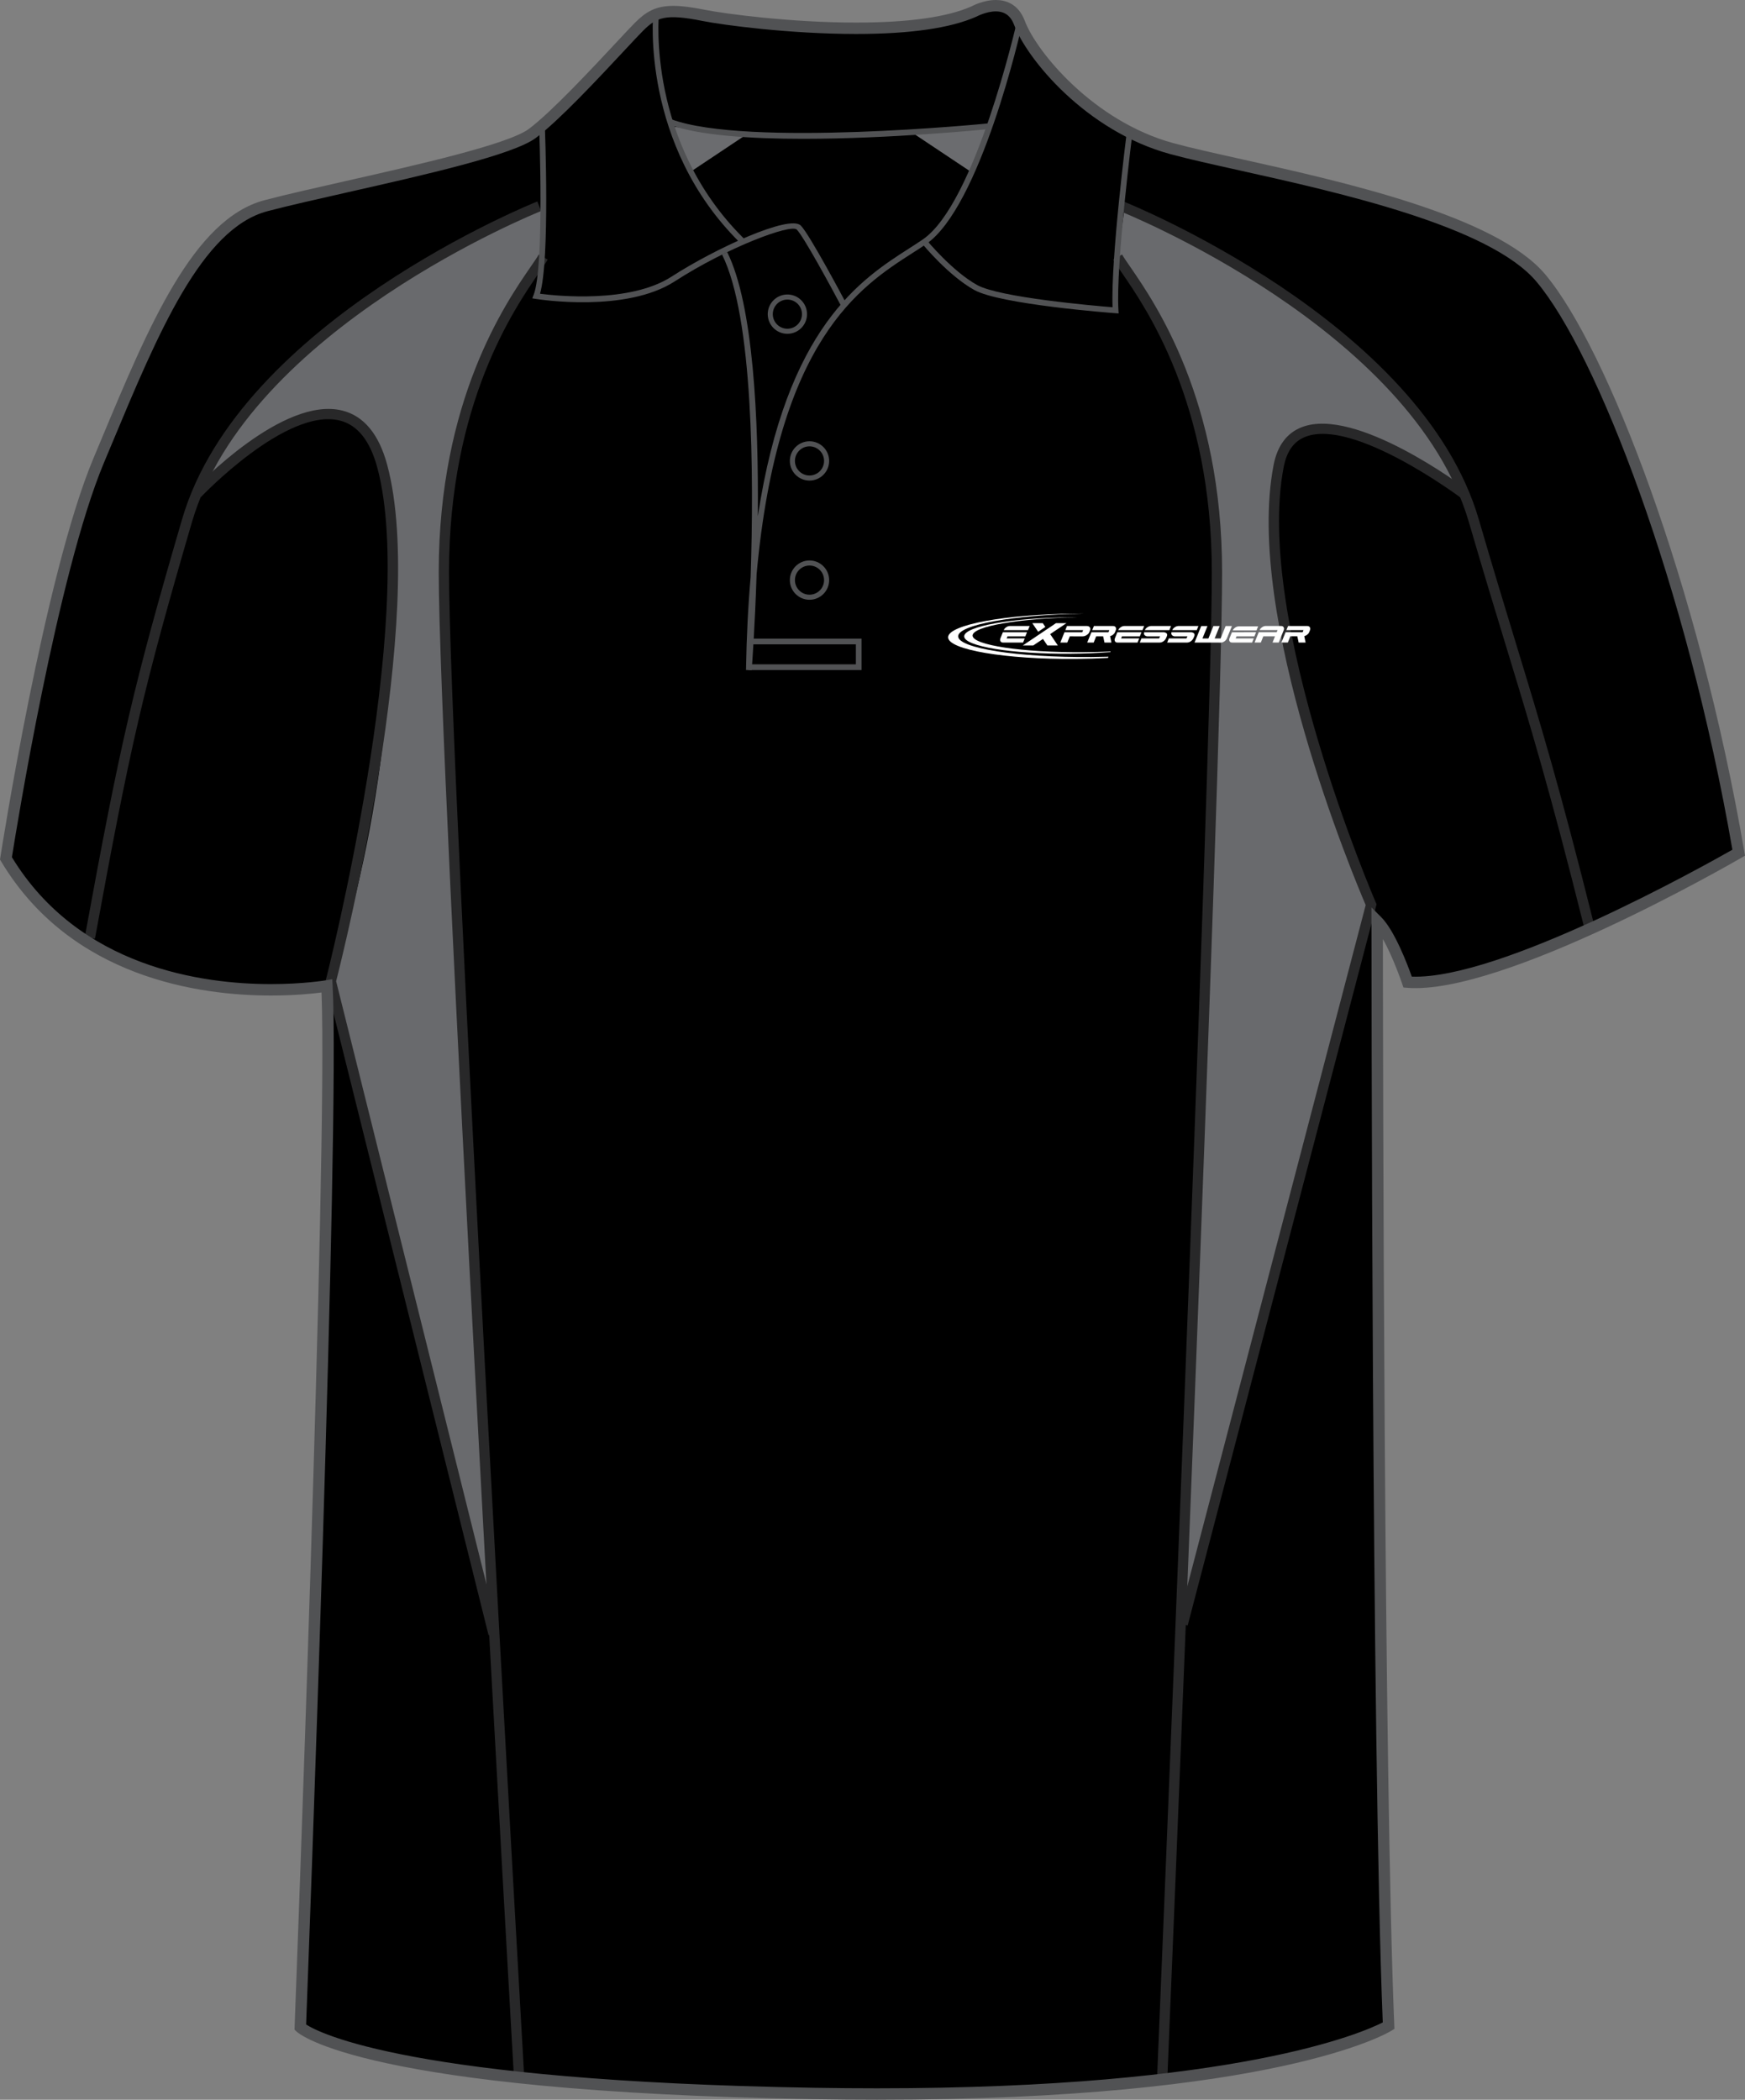
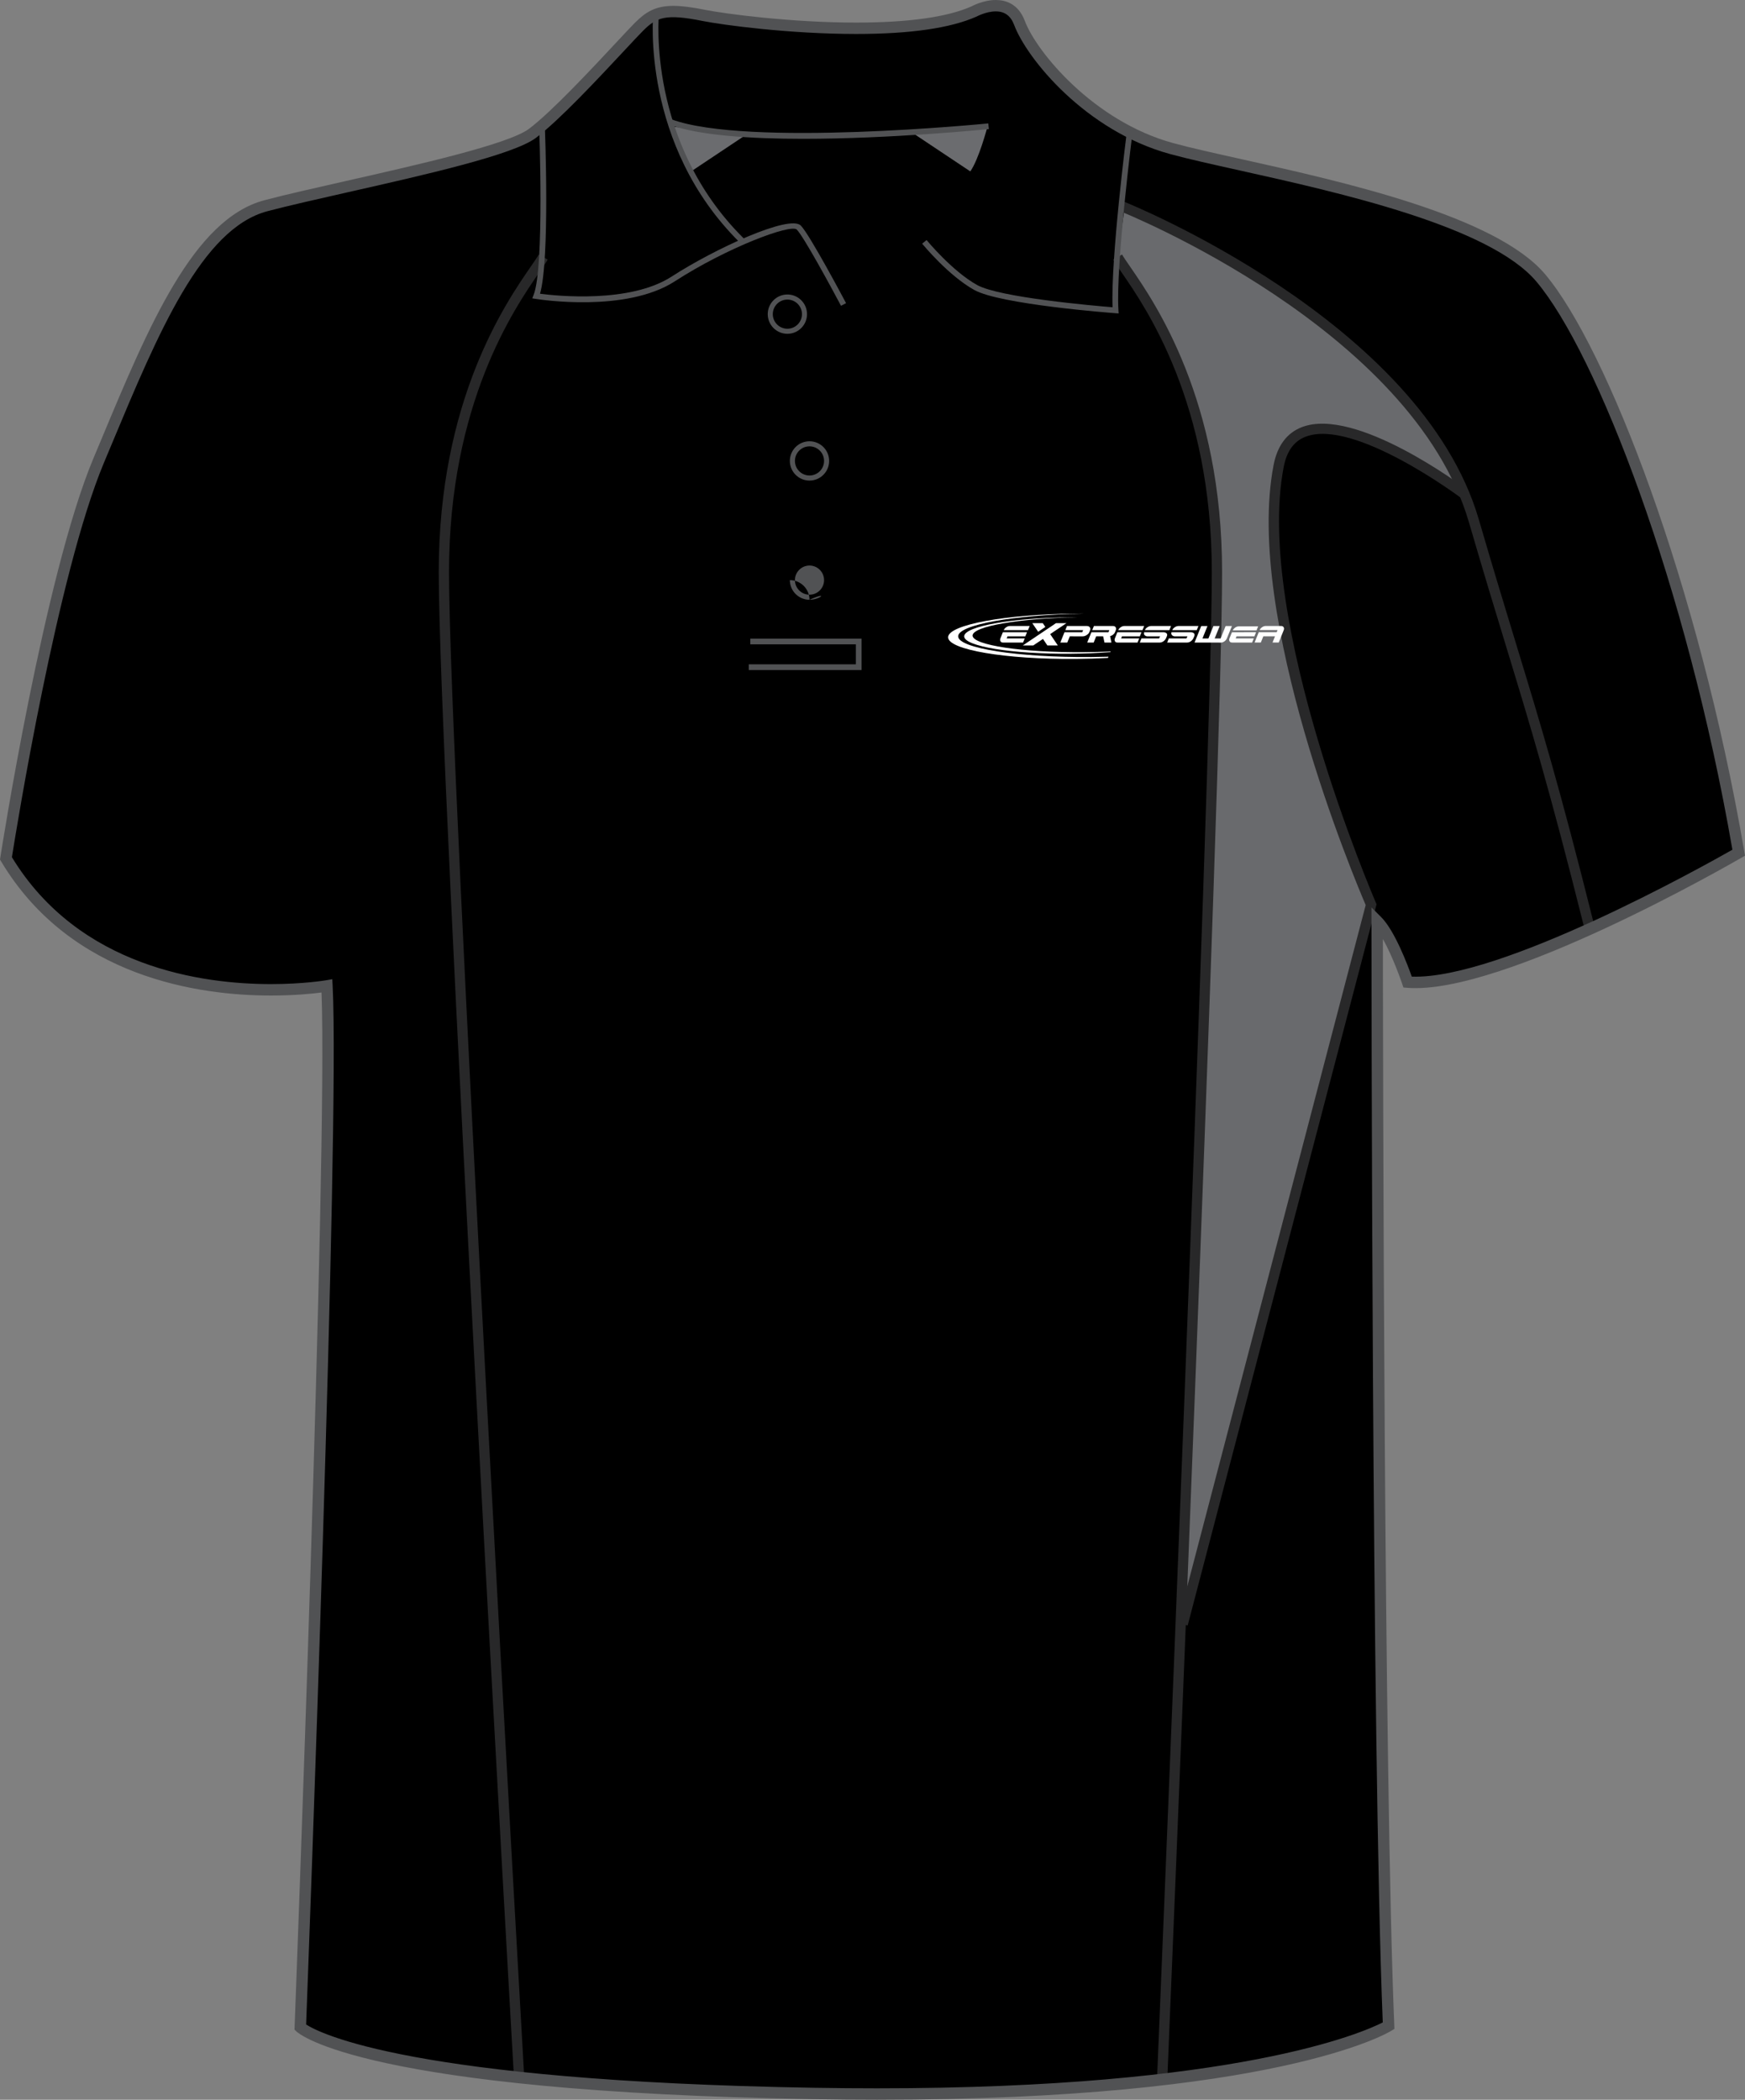
<svg xmlns="http://www.w3.org/2000/svg" version="1.1" id="Layer_1" x="0px" y="0px" width="664.976px" height="800.002px" viewBox="0 0 664.976 800.002" enable-background="new 0 0 664.976 800.002" xml:space="preserve">
  <rect x="0" y="0" width="664.976" height="800.002" fill="#808080" stroke="none" />
  <g id="back" display="none">
</g>
  <g id="front">
    <path id="primary" d="M124.589,376.729c0,0-90.337,9.721-122.319-48.589c0,0,16.462-106.569,35.312-151.524   c18.854-44.954,36.251-89.912,63.808-97.16c27.553-7.25,89.909-18.85,101.506-27.549c11.602-8.702,34.801-34.804,40.603-40.603   c5.803-5.802,10.154-7.255,24.652-4.353c14.502,2.9,76.855,10.154,102.962-1.449c0,0,13.052-7.25,17.399,4.35   c4.352,11.601,26.104,39.153,58.001,47.853c31.904,8.702,117.453,21.751,140.66,49.303   c23.207,27.552,58.014,117.461,75.408,218.968c0,0-89.912,52.203-126.158,49.302c0,0-5.805-17.399-11.604-23.201   c0,0,0,316.421,4.35,420.827c0,0-46.397,28.711-218.959,25.813c-172.563-2.9-195.766-25.23-195.766-25.23   S127.489,433.288,124.589,376.729z" />
    <g id="secondary">
      <path fill="#696A6D" d="M557.739,188.021c0,0-77.021-62.662-73.104,11.749c3.916,74.411,37.856,144.906,37.856,144.906    l-73.104,278.062l14.36-378.582c0,0,7.833-86.16-37.858-146.211l2.611-18.276C428.499,79.668,527.713,117.526,557.739,188.021z" />
-       <path fill="#696A6D" d="M75.158,188.021c0,0,67.016-75.716,73.105,11.749c6.59,94.651-22.193,174.062-22.193,174.062    l61.356,248.473l-18.276-378.146c0,0-7.833-86.16,37.858-146.211l-0.438-17.843C206.573,80.104,105.184,117.526,75.158,188.021z" />
    </g>
    <g id="outline">
      <path fill="#282829" d="M444.818,792.527l-3.911-0.166c0.209-5,20.882-500.796,20.882-574.317    c0-64.38-24.941-100.56-34.329-114.18c-1.434-2.078-2.563-3.721-3.269-4.95l3.398-1.943c0.62,1.086,1.711,2.666,3.098,4.671    c9.575,13.896,35.021,50.803,35.021,116.402C465.704,291.645,445.027,787.527,444.818,792.527z" />
      <path fill="#282829" d="M603.705,353.42c-13.229-52.916-20.475-76.67-29.646-106.743c-4.051-13.276-8.643-28.322-14.281-47.662    C538.227,125.134,427.81,80.843,426.697,80.405l1.438-3.646c1.134,0.447,113.319,45.454,135.399,121.157    c5.635,19.315,10.225,34.352,14.271,47.615c9.191,30.13,16.451,53.926,29.701,106.935L603.705,353.42z" />
      <path fill="#282829" d="M452.588,619.318l-3.789-0.994l71.633-273.492c-4.189-9.749-46.258-109.847-35.104-167.626    c1.428-7.394,5.059-12.26,10.788-14.467c20.466-7.893,61.089,22.422,62.806,23.718l-2.354,3.128    c-0.4-0.304-40.598-30.29-59.042-23.191c-4.447,1.713-7.18,5.493-8.348,11.554c-11.254,58.31,34.652,164.876,35.117,165.947    l0.273,0.621l-0.172,0.655L452.588,619.318z" />
      <path fill="#282829" d="M195.915,792.559c-0.287-5-28.722-500.898-28.722-574.512c0-65.599,25.446-102.506,35.025-116.402    c1.38-2.005,2.472-3.588,3.091-4.671l3.399,1.943c-0.7,1.229-1.834,2.873-3.269,4.95c-9.388,13.621-34.331,49.8-34.331,114.18    c0,73.504,28.431,569.288,28.718,574.288L195.915,792.559z" />
-       <path fill="#282829" d="M36.18,357.646l-3.854-0.704c13.655-74.684,18.501-95.489,37.032-159.028    C91.441,122.21,203.632,77.204,204.763,76.757l1.435,3.646c-1.109,0.438-111.54,44.755-133.08,118.61    C54.638,262.382,49.805,283.139,36.18,357.646z" />
-       <path fill="#282829" d="M186.18,622.996l-62.129-249.172l0.123-0.48c0.353-1.371,35.063-137.837,19.587-195.257    c-2.739-10.164-7.527-16.171-14.229-17.855c-20.353-5.125-52.626,28.79-52.95,29.136l-2.851-2.688    c1.383-1.47,34.158-35.931,56.753-30.248c8.181,2.058,13.921,9,17.058,20.638c15.437,57.261-16.809,186.387-19.45,196.771    l61.89,248.209L186.18,622.996z" />
    </g>
    <g id="secondary_1_">
      <path fill="#6B6C6F" d="M369.753,65.308l-21.539-14.36l28.066-2.611C376.281,48.337,373.018,60.739,369.753,65.308z" />
      <path fill="#6B6C6F" d="M263.361,65.308l21.54-14.36l-28.067-2.611C256.833,48.337,260.098,60.739,263.361,65.308z" />
    </g>
    <path fill="#515254" d="M306.104,52.886c-20.313,0-39.931-1.293-51.022-5.4l0.754-2.039c28.8,10.663,119.861,1.663,120.781,1.569   l0.22,2.165C374.496,49.413,339.387,52.886,306.104,52.886z" />
    <path fill="#515254" d="M334.239,800.002c-7.833,0-15.932-0.068-24.073-0.205c-171.449-2.883-196.264-24.9-197.236-25.838   l-0.703-0.678l0.037-0.975c0.127-3.354,12.673-331.775,10.261-394.164c-3.438,0.45-10.29,1.157-19.28,1.157   c-26.988,0-76.236-6.643-102.84-51.132L0,327.494l0.12-0.775c0.166-1.071,16.723-107.351,35.456-152.033l2.987-7.138   c18.07-43.274,35.138-84.145,62.271-91.282c8.051-2.12,19.123-4.622,30.847-7.272c27.646-6.25,62.059-14.026,69.91-19.916   c8.549-6.413,23.958-22.925,33.162-32.788c3.201-3.428,5.729-6.139,7.203-7.614c4.082-4.081,7.784-6.442,14.648-6.442   c3.078,0,6.882,0.476,11.971,1.494c7.626,1.525,32.733,4.873,57.657,4.873c19.973,0,34.772-2.077,43.994-6.175   C370.237,2.411,374.628,0,379.462,0c3.688,0,8.605,1.387,11.081,7.998c4.393,11.703,26.145,38.227,56.537,46.52   c6.681,1.822,15.717,3.832,26.173,6.159c38.546,8.577,96.794,21.54,115.581,43.84c23.559,27.976,58.387,117.917,75.885,220   l0.256,1.489l-1.309,0.76c-3.598,2.091-91.059,52.502-127.426,49.591l-1.436-0.113l-0.453-1.366   c-0.047-0.13-3.389-10.065-7.369-17.106c0.039,46.578,0.402,319.252,4.346,413.956l0.055,1.271l-1.08,0.668   C528.571,774.736,485.973,800.002,334.239,800.002z M116.654,771.328c5.063,3.281,40.023,21.535,193.589,24.115   c8.117,0.137,16.19,0.203,23.996,0.203c137.213,0,185.17-21.266,192.695-25.102c-4.248-104.625-4.299-416.409-4.299-419.561v-5.25   l3.715,3.71c5.16,5.162,10.104,18.302,11.646,22.651c33.656,1.22,111.145-42.069,122.178-48.349   c-17.455-100.732-51.596-189.038-74.672-216.434c-17.832-21.174-75.221-33.944-113.188-42.396   c-10.518-2.339-19.597-4.36-26.374-6.208c-32.292-8.809-54.666-36.383-59.469-49.188c-1.306-3.483-3.599-5.174-7.01-5.174   c-3.661,0-7.265,1.945-7.303,1.963c-9.948,4.434-25.345,6.637-45.929,6.637c-25.248,0-50.751-3.404-58.511-4.956   c-14.134-2.825-17.501-1.428-22.688,3.757c-1.42,1.421-3.927,4.107-7.099,7.506c-9.907,10.613-24.877,26.654-33.734,33.3   c-8.598,6.448-42.049,14.009-71.562,20.678c-11.686,2.642-22.723,5.135-30.697,7.235c-25.054,6.592-41.72,46.5-59.364,88.752   l-2.989,7.146C21.898,218.551,6.081,316.836,4.538,326.601c25.596,42.046,72.774,48.342,98.702,48.342   c12.466,0,20.889-1.438,20.974-1.451l2.417-0.421l0.126,2.452C129.552,429.898,117.484,749.496,116.654,771.328z" />
    <path fill="#515254" d="M320.492,116.513c-3.813-7.201-14.276-26.456-16.859-29.038c-2.265-2.256-26.555,6.816-46.494,19.72   c-18.625,12.052-51.575,6.911-52.97,6.687l-1.343-0.217l0.504-1.261c4.214-10.538,2.12-64.266,2.102-64.809l2.172-0.085   c0.086,2.15,1.996,51.126-1.815,64.403c6.28,0.82,34.245,3.757,50.167-6.543c16.396-10.607,44.918-23.73,49.212-19.43   c3.342,3.34,16.681,28.488,17.246,29.559L320.492,116.513z" />
    <path fill="#515254" d="M281.886,92.373c-37.72-37.324-32.997-86.852-32.945-87.348l2.162,0.227   c-0.05,0.486-4.646,49.007,32.31,85.575L281.886,92.373z" />
-     <path fill="#515254" d="M286.454,255.364l-2.172-0.102c0.214-12.893,0.822-24.681,1.772-35.492   c1.255-38.903,0.996-98.998-10.903-122.789l1.944-0.974c10.019,20.04,12.018,63.979,11.693,100.677   c11.022-72.157,39.403-90.348,57.734-102.092c1.82-1.167,3.535-2.266,5.11-3.344c20.074-13.737,35.652-82.037,35.813-82.727   l2.122,0.478c-0.639,2.846-15.926,69.828-36.702,84.042c-1.594,1.089-3.327,2.201-5.168,3.378   c-19.717,12.634-51.252,32.833-59.372,122.311C287.674,238.906,286.582,253.667,286.454,255.364z" />
    <path fill="#515254" d="M426.283,119.425l-1.247-0.094c-1.784-0.133-43.854-3.344-53.737-8.833   c-9.854-5.478-19.481-17.169-19.888-17.666l1.684-1.375c0.098,0.117,9.774,11.866,19.267,17.138   c8.56,4.757,44.48,7.888,51.614,8.47c-0.732-18.311,5.25-65.432,5.51-67.474l2.157,0.274c-0.066,0.51-6.502,51.213-5.434,68.312   L426.283,119.425z" />
    <path fill="none" stroke="#515254" stroke-width="1.666" stroke-miterlimit="10" d="M276.123,96.493" />
    <polygon fill="#515254" points="328.327,255.28 285.342,255.28 285.342,253.105 326.153,253.105 326.153,245.493 285.911,245.493    285.911,243.318 328.327,243.318  " />
-     <path fill="#515254" d="M308.481,228.513c-4.128,0-7.488-3.359-7.488-7.487c0-4.13,3.36-7.491,7.488-7.491   c4.127,0,7.487,3.361,7.487,7.491C315.966,225.156,312.608,228.513,308.481,228.513z M308.481,215.47   c-3.063,0-5.554,2.492-5.554,5.556s2.489,5.553,5.554,5.553c3.062,0,5.553-2.491,5.553-5.553   C314.033,217.962,311.542,215.47,308.481,215.47z" />
+     <path fill="#515254" d="M308.481,228.513c-4.128,0-7.488-3.359-7.488-7.487c4.127,0,7.487,3.361,7.487,7.491C315.966,225.156,312.608,228.513,308.481,228.513z M308.481,215.47   c-3.063,0-5.554,2.492-5.554,5.556s2.489,5.553,5.554,5.553c3.062,0,5.553-2.491,5.553-5.553   C314.033,217.962,311.542,215.47,308.481,215.47z" />
    <path fill="#515254" d="M308.481,183.102c-4.128,0-7.488-3.36-7.488-7.491c0-4.128,3.36-7.488,7.488-7.488   c4.127,0,7.487,3.36,7.487,7.488C315.966,179.742,312.608,183.102,308.481,183.102z M308.481,170.058   c-3.063,0-5.554,2.491-5.554,5.553c0,3.065,2.489,5.556,5.554,5.556c3.062,0,5.553-2.494,5.553-5.556   S311.542,170.058,308.481,170.058z" />
    <path fill="#515254" d="M300.053,127.182c-4.13,0-7.488-3.36-7.488-7.491c0-4.128,3.36-7.489,7.488-7.489   c4.127,0,7.485,3.361,7.485,7.489C307.536,123.822,304.18,127.182,300.053,127.182z M300.053,114.138   c-3.063,0-5.559,2.491-5.559,5.554c0,3.064,2.493,5.556,5.559,5.556c3.063,0,5.554-2.494,5.554-5.556   C305.606,116.629,303.115,114.138,300.053,114.138z" />
    <g>
      <path fill="#FFFFFF" d="M406.399,237.422h-3.988l-12.636,8.488h3.985l3.688-2.477l1.678,2.477h3.985l-2.919-4.32L406.399,237.422    L406.399,237.422z M393.384,237.422h3.992l0.977,1.439l-2.736,1.851L393.384,237.422L393.384,237.422z" />
      <g>
        <path fill="#FFFFFF" d="M478.823,240.184l0.622-1.533h-7.423c-0.443,0-0.895,0.16-1.346,0.473     c-0.413,0.294-0.711,0.649-0.896,1.062C472.797,240.187,475.812,240.184,478.823,240.184L478.823,240.184z" />
        <g>
          <path fill="#FFFFFF" d="M465.255,244.826c0.443,0,0.897-0.162,1.358-0.482c0.452-0.324,0.771-0.714,0.951-1.173l1.88-4.642      h-2.392l-1.905,4.733h-2.271l1.912-4.733h-2.387l-1.912,4.733h-2.265l1.91-4.733h-2.386l-2.545,6.296L465.255,244.826      L465.255,244.826z" />
-           <path fill="#FFFFFF" d="M494.378,242.432l0.506,2.384h2.641l-0.498-2.444c0.75-0.175,1.551-0.75,1.852-1.47l0.291-0.738      c0.191-0.453,0.186-0.844-0.027-1.173c-0.188-0.324-0.52-0.483-1.008-0.483h-7.288l-0.63,1.577h6.511l-0.326,0.784      c-1.266,0-4.911,0-6.5,0l-1.588,3.937h2.448l0.963-2.376h2.654L494.378,242.432L494.378,242.432z" />
          <path fill="#FFFFFF" d="M470.891,243.242l0.319-0.791h6.81l0.638-1.585c-3.075,0-6.133,0.01-9.194,0.01l-0.918,2.277      c-0.184,0.462-0.179,0.851,0.012,1.172c0.184,0.324,0.505,0.483,0.975,0.483h7.618l0.627-1.567L470.891,243.242L470.891,243.242      z" />
          <path fill="#FFFFFF" d="M481.413,242.446l-0.943,2.36h-2.384l1.589-3.934h3.786h3.039l0.337-0.799h-6.842      c0.188-0.421,0.492-0.784,0.921-1.083c0.459-0.321,0.918-0.483,1.369-0.483h5.918c0.454,0,0.775,0.162,0.961,0.483      c0.188,0.316,0.194,0.685,0.028,1.104l-1.899,4.713h-2.366l0.943-2.36L481.413,242.446L481.413,242.446z" />
        </g>
      </g>
      <g>
        <path fill="#FFFFFF" d="M383.604,243.246l0.314-0.791h6.813l0.638-1.582c-3.075,0-6.132,0.008-9.199,0.008l-0.916,2.277     c-0.186,0.461-0.176,0.853,0.016,1.174c0.184,0.321,0.504,0.483,0.971,0.483h7.621l0.63-1.569H383.604L383.604,243.246z      M391.742,240.082l0.633-1.569h-7.588c-0.454,0-0.913,0.162-1.37,0.486c-0.428,0.301-0.729,0.663-0.92,1.086     C385.577,240.085,388.662,240.082,391.742,240.082L391.742,240.082z" />
        <path fill="#FFFFFF" d="M409.003,242.451h1.524h2.061c0.515,0,1.017-0.165,1.499-0.486c0.505-0.329,0.808-0.609,0.989-1.053     l0.304-0.75c0.178-0.448,0.15-0.834-0.087-1.163c-0.225-0.324-0.6-0.486-1.114-0.486h-7.578l-0.632,1.567h6.785l-0.345,0.804     c-1.208,0-4.972,0-6.767,0l-1.584,3.929h2.664l0.942-2.365h1.336L409.003,242.451L409.003,242.451z" />
        <path fill="#FFFFFF" d="M420.383,242.439l0.509,2.384h2.637l-0.495-2.444c0.752-0.175,1.551-0.749,1.846-1.47l0.299-0.738     c0.188-0.455,0.178-0.847-0.031-1.173c-0.183-0.324-0.52-0.486-1.005-0.486h-7.281l-0.645,1.577h6.519l-0.331,0.784     c-1.26,0-4.906,0-6.497,0l-1.594,3.937h2.456l0.958-2.374h2.658L420.383,242.439L420.383,242.439z" />
        <path fill="#FFFFFF" d="M427.23,243.246l0.314-0.791h6.813l0.638-1.582c-3.075,0-6.133,0.008-9.2,0.008l-0.915,2.277     c-0.181,0.461-0.181,0.853,0.015,1.174c0.182,0.321,0.508,0.483,0.975,0.483h7.618l0.63-1.569H427.23L427.23,243.246z      M435.368,240.082l0.632-1.569h-7.588c-0.459,0-0.913,0.162-1.372,0.486c-0.423,0.301-0.729,0.663-0.917,1.086     C429.203,240.085,432.288,240.082,435.368,240.082L435.368,240.082z" />
        <path fill="#FFFFFF" d="M442.084,242.451h-4.932c-0.255,0-0.464-0.11-0.646-0.207c-0.176-0.102-0.317-0.219-0.421-0.366     c-0.097-0.145-0.148-0.314-0.163-0.504c-0.011-0.154,0.022-0.318,0.071-0.499c2.483,0,4.965,0,7.445,0     c0.26,0,0.487,0.078,0.684,0.154c0.196,0.075,0.354,0.175,0.464,0.3c0.112,0.125,0.178,0.277,0.196,0.454     c0.022,0.179-0.016,0.379-0.109,0.602l-0.279,0.668c-0.188,0.449-0.545,0.95-1.029,1.279c-0.479,0.321-0.969,0.483-1.469,0.483     h-7.542l0.612-1.574h6.741L442.084,242.451L442.084,242.451z M436.276,240.087c0.169-0.419,0.495-0.783,0.941-1.088     c0.487-0.332,0.977-0.494,1.474-0.494h7.56l-0.632,1.584C442.494,240.09,439.392,240.087,436.276,240.087L436.276,240.087z" />
        <path fill="#FFFFFF" d="M452.518,242.451h-4.934c-0.25,0-0.464-0.11-0.645-0.207c-0.178-0.102-0.319-0.219-0.419-0.366     c-0.096-0.145-0.155-0.314-0.165-0.504c-0.013-0.154,0.021-0.318,0.069-0.499c2.486,0,4.966,0,7.45,0     c0.255,0,0.481,0.078,0.68,0.154c0.194,0.075,0.353,0.175,0.465,0.3c0.11,0.125,0.176,0.277,0.194,0.454     c0.022,0.179-0.016,0.379-0.104,0.602l-0.286,0.668c-0.187,0.449-0.54,0.95-1.032,1.279c-0.477,0.321-0.969,0.483-1.466,0.483     h-7.545l0.617-1.574h6.74L452.518,242.451L452.518,242.451z M446.709,240.087c0.168-0.419,0.495-0.783,0.943-1.088     c0.485-0.332,0.974-0.494,1.472-0.494h7.562l-0.634,1.584C452.927,240.09,449.825,240.087,446.709,240.087L446.709,240.087z" />
      </g>
      <path fill="#FFFFFF" d="M408.054,235.197c0.815-0.005,1.634-0.008,2.439-0.005c-22.188,0.384-39.864,3.428-39.864,6.961    c0,3.669,19.082,6.512,42.479,6.332c3.491-0.029,6.885-0.124,10.139-0.271l-0.103,0.24c-4.666,0.358-9.763,0.575-15.09,0.616    c-22.37,0.176-40.625-2.798-40.625-6.618C367.428,238.628,385.682,235.372,408.054,235.197L408.054,235.197z" />
      <path fill="#FFFFFF" d="M409.906,233.799c0.979-0.009,1.953-0.012,2.922-0.005c-26.547,0.469-47.702,4.246-47.702,8.639    c0,4.564,22.83,8.107,50.823,7.89c2.188-0.018,4.345-0.055,6.461-0.118l-0.193,0.465c-3.937,0.214-8.063,0.344-12.311,0.379    c-26.771,0.209-48.607-3.497-48.607-8.246S383.134,234.006,409.906,233.799L409.906,233.799z" />
    </g>
  </g>
  <g id="side" display="none">
</g>
</svg>